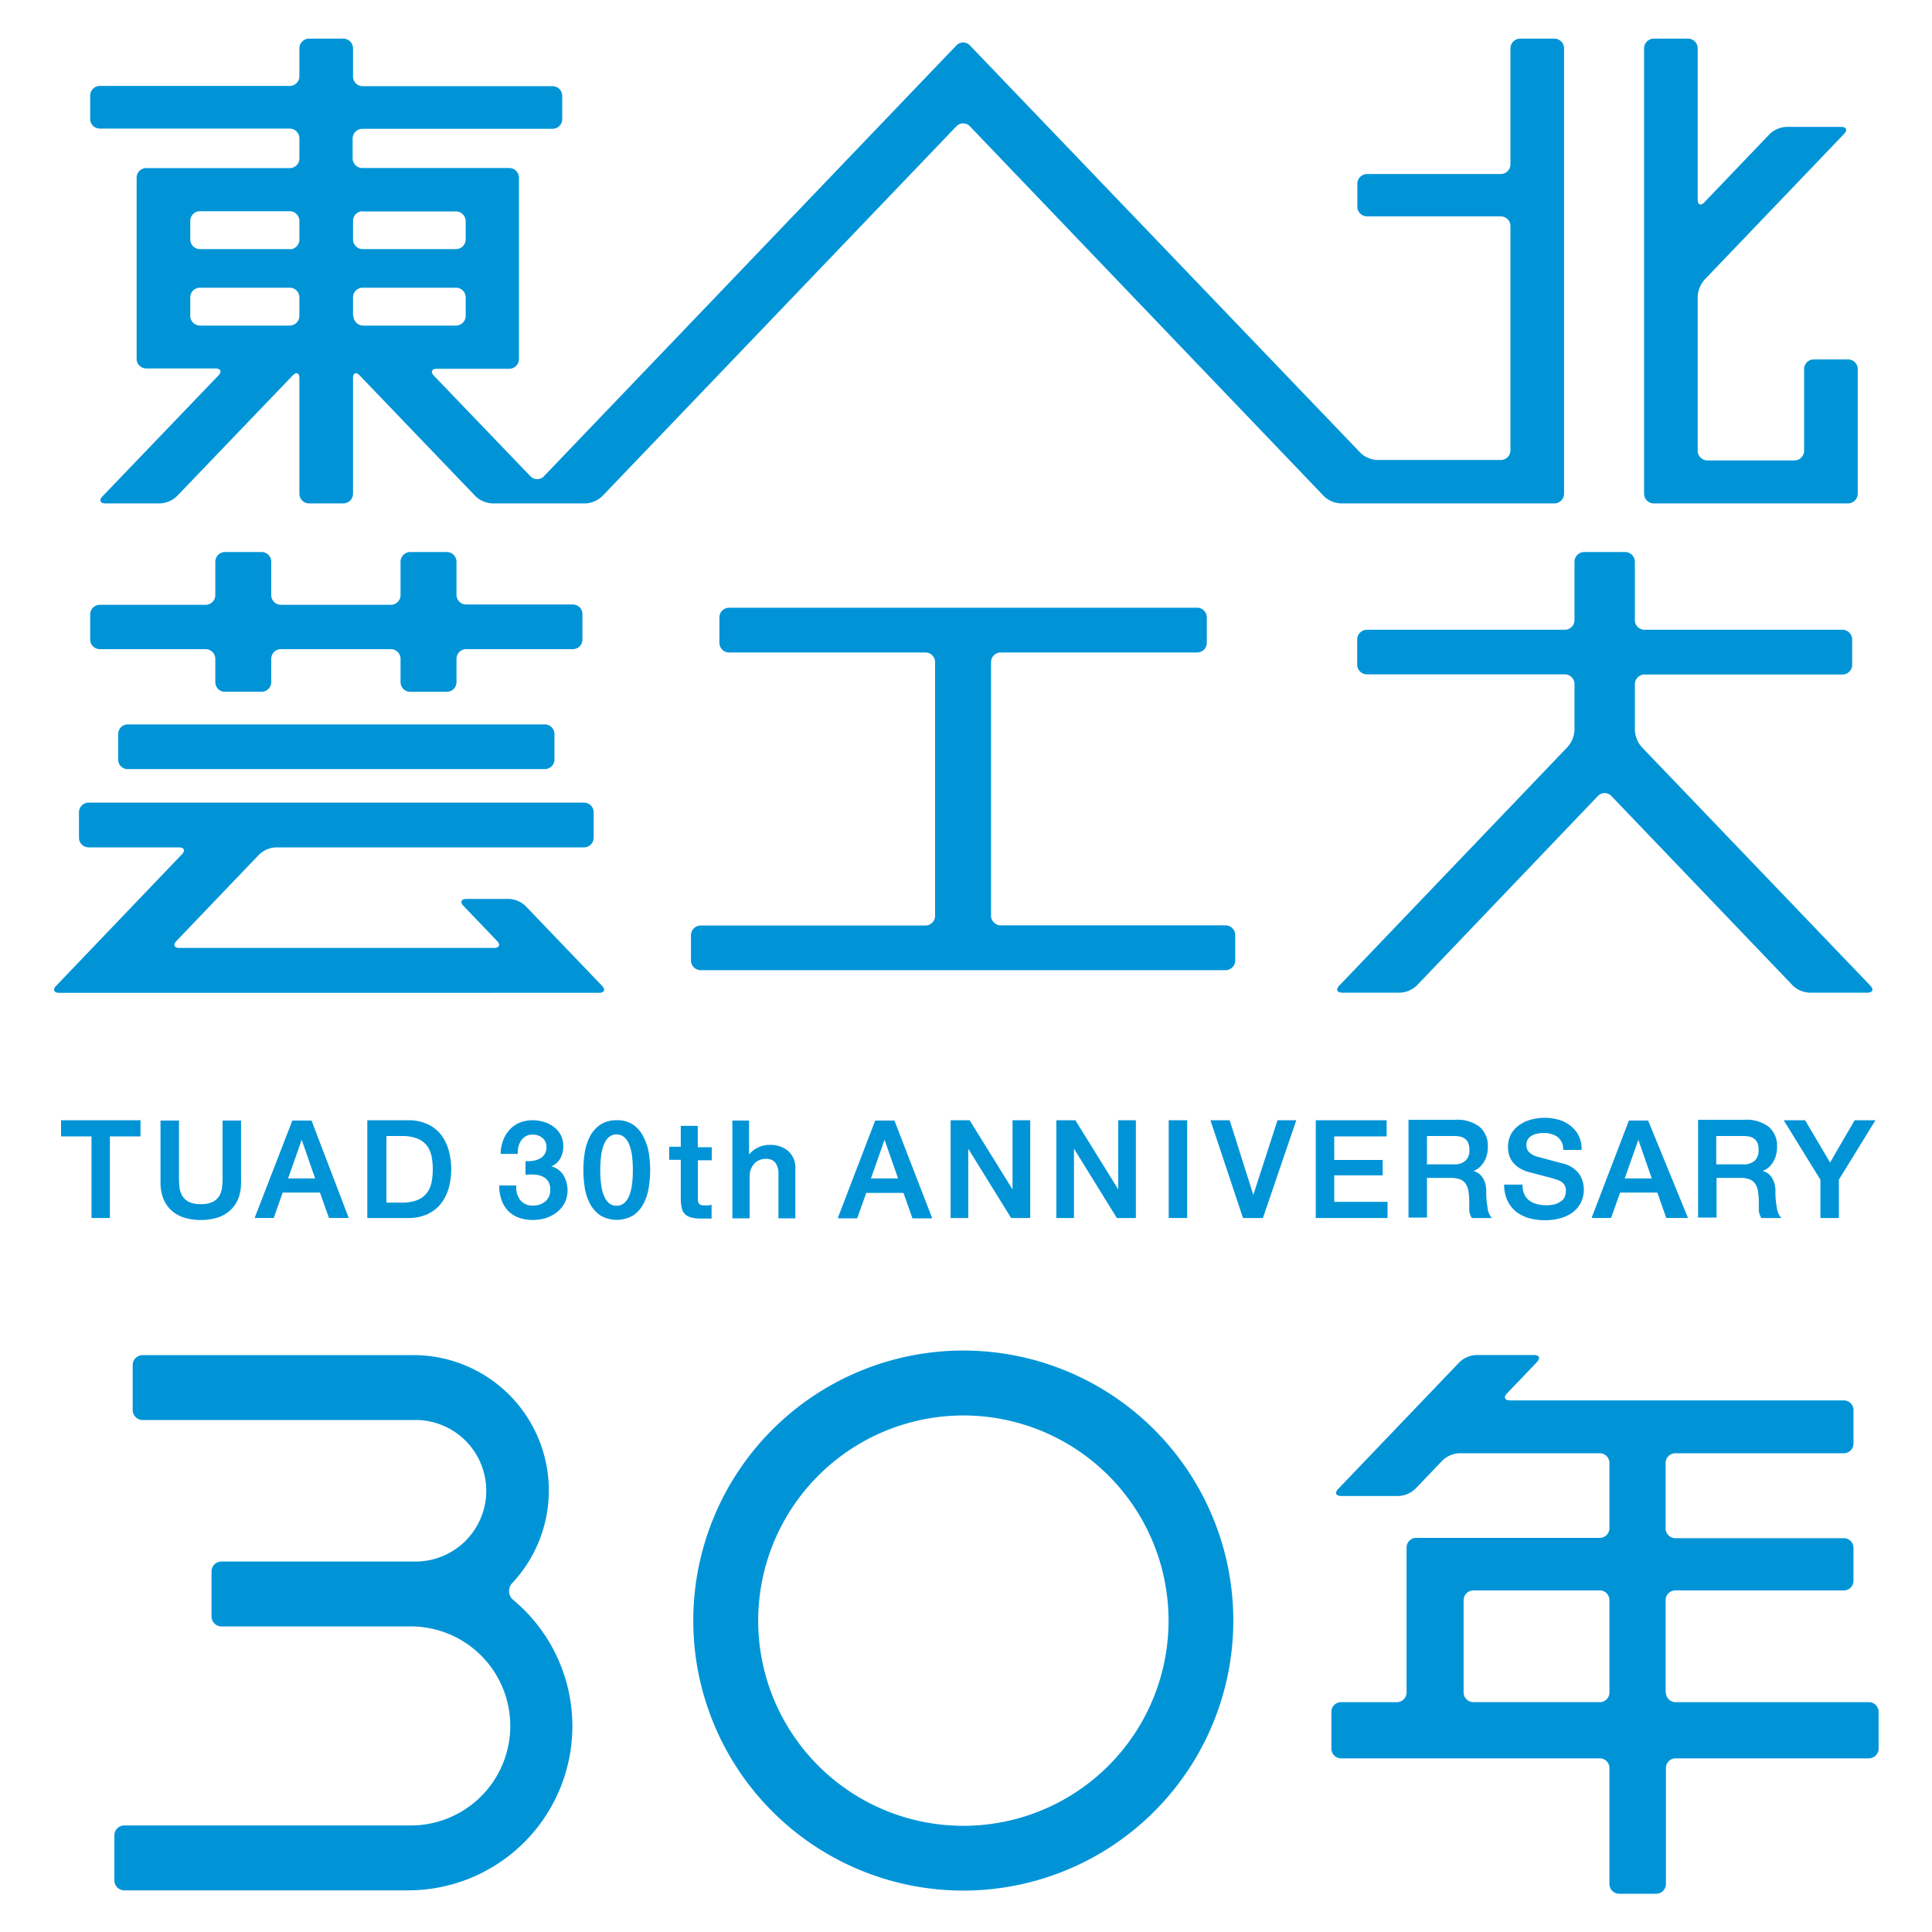
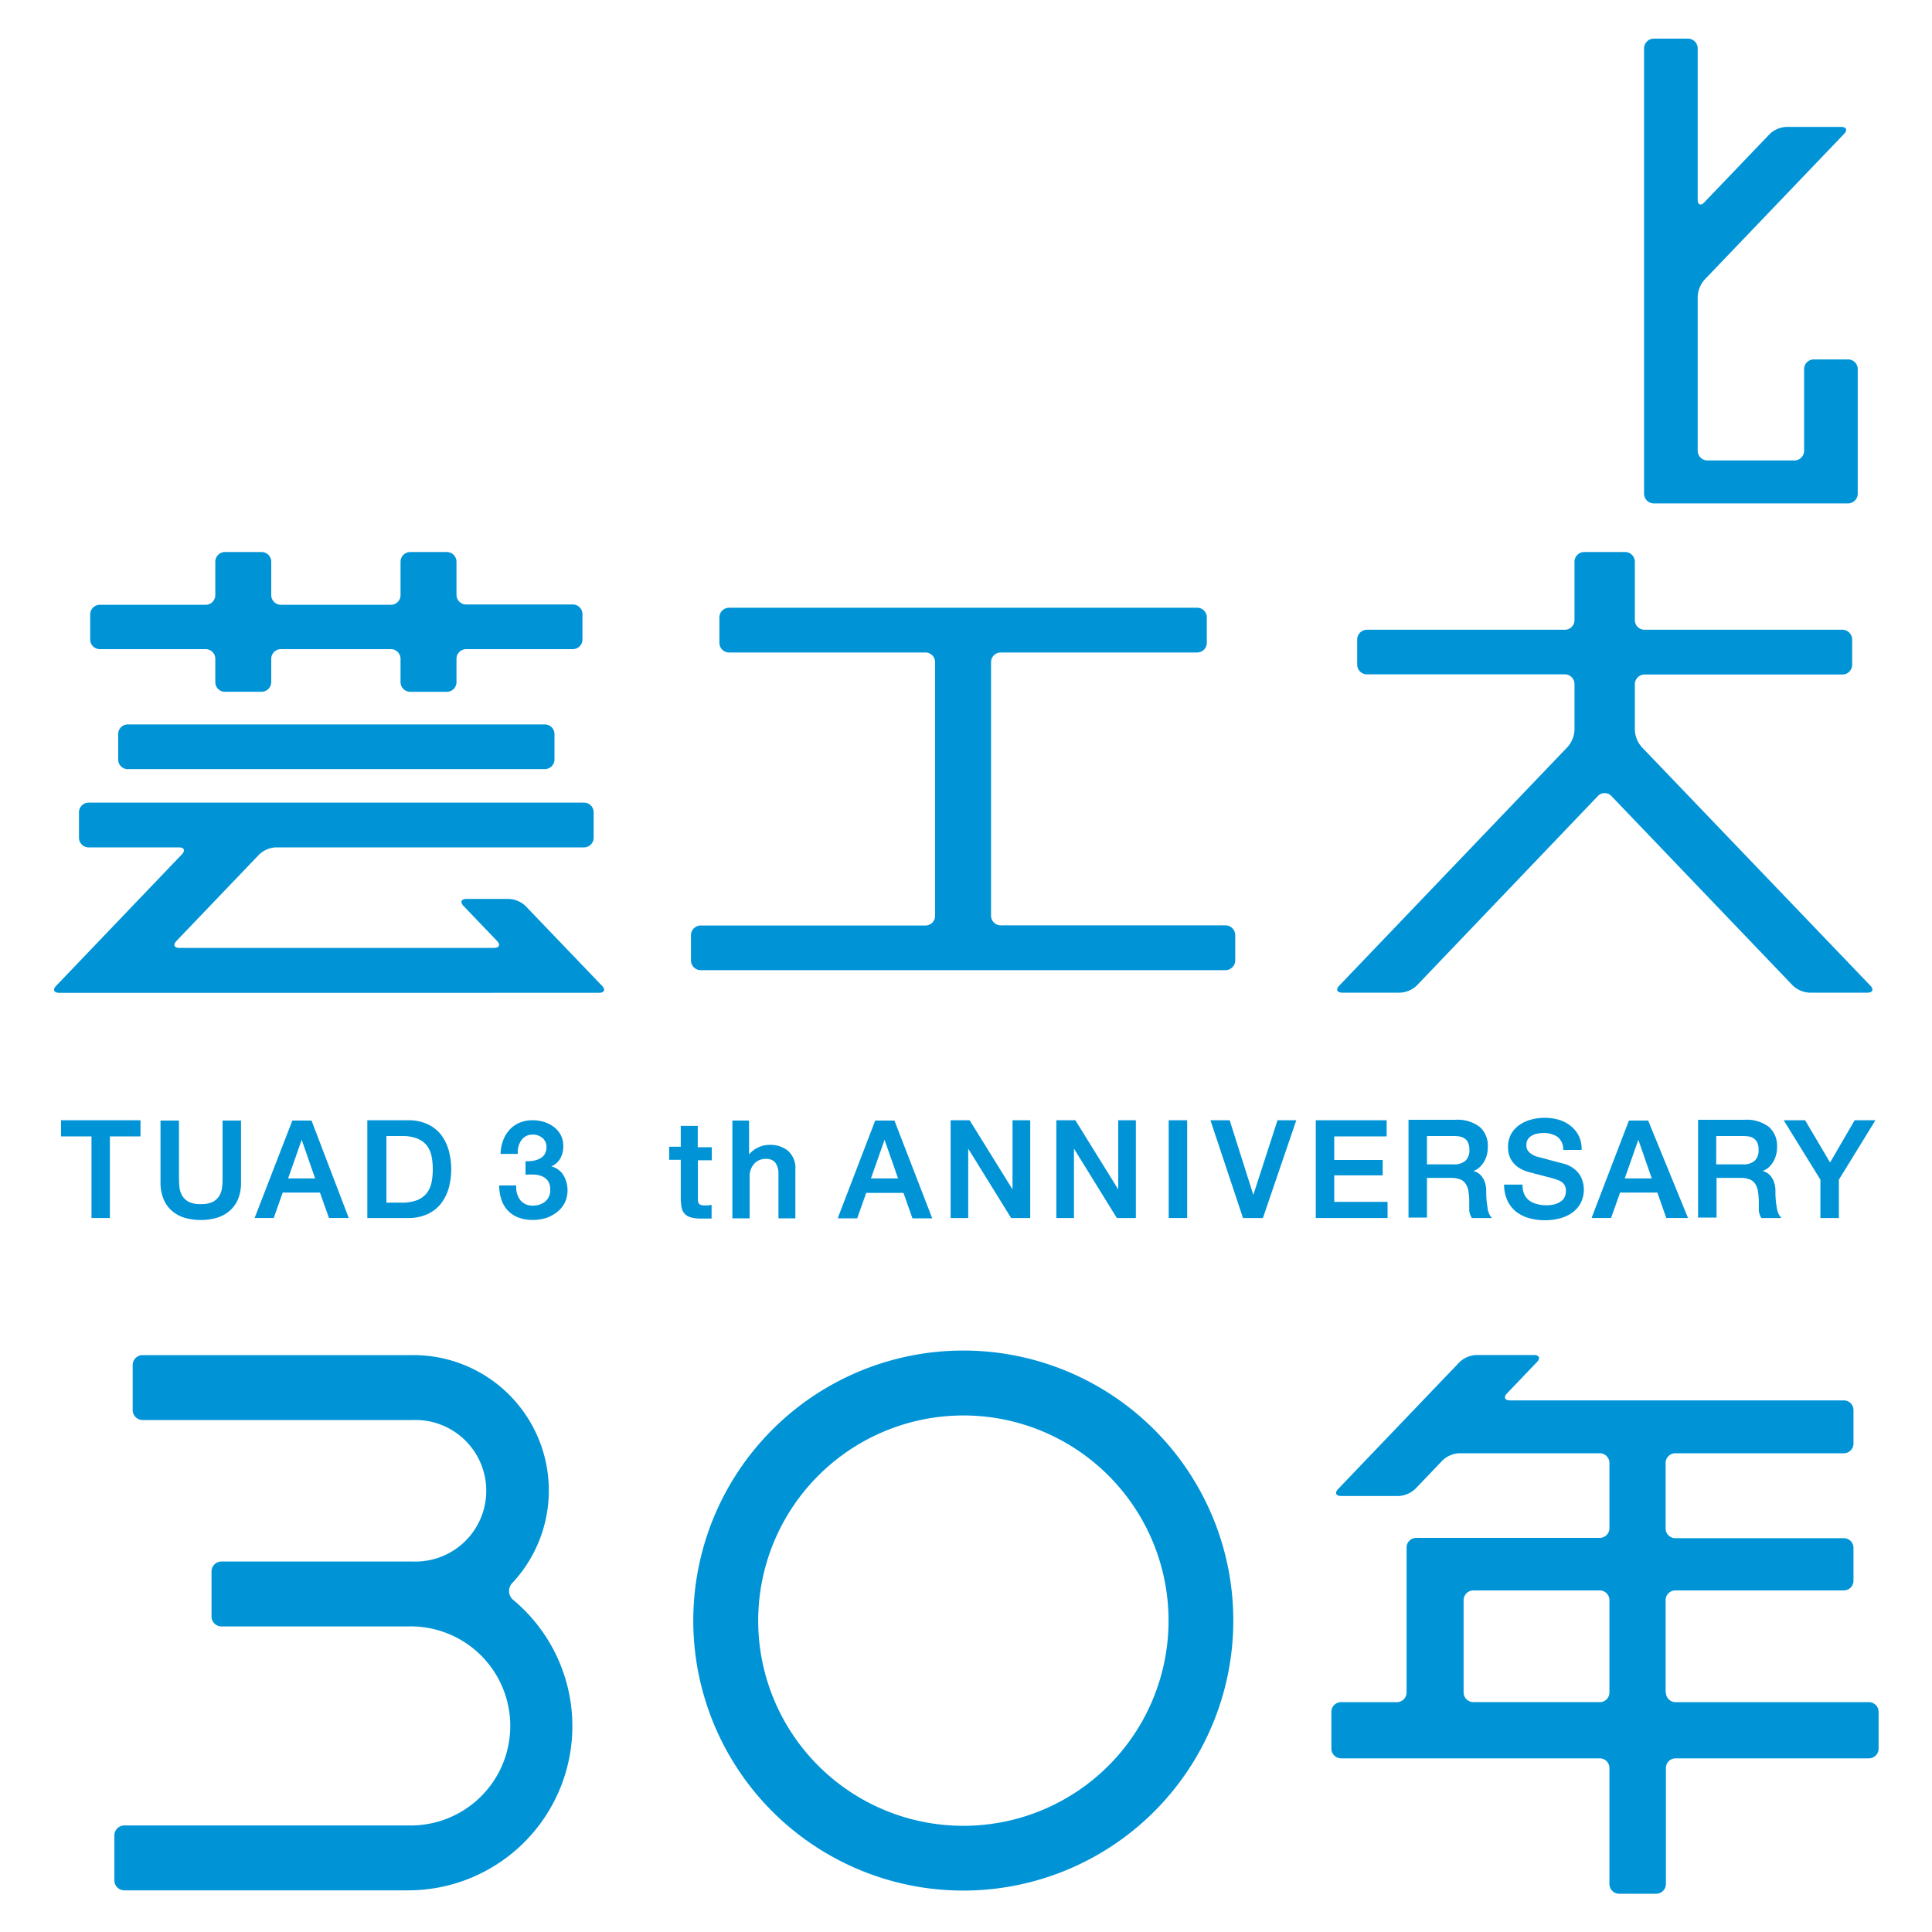
<svg xmlns="http://www.w3.org/2000/svg" viewBox="0 0 250 250">
  <rect width="250" height="250" style="fill:none" />
  <polygon points="7.9 147.05 11.84 147.05 11.84 157.61 14.22 157.61 14.22 147.05 18.18 147.05 18.18 144.96 7.9 144.96 7.9 147.05" style="fill:#0094d7" />
  <path d="M28.8,152.31c0,.41,0,.84-.06,1.26a2.87,2.87,0,0,1-.33,1.12,2.23,2.23,0,0,1-.83.81,3.34,3.34,0,0,1-1.6.31,3.27,3.27,0,0,1-1.59-.31,2.16,2.16,0,0,1-.83-.81,2.72,2.72,0,0,1-.34-1.12q-.06-.62-.06-1.26V145H20.77V153a5.62,5.62,0,0,0,.38,2.13,4,4,0,0,0,1.06,1.52,4.44,4.44,0,0,0,1.65.92,7.64,7.64,0,0,0,4.24,0,4.44,4.44,0,0,0,1.65-.92,4.15,4.15,0,0,0,1.07-1.52,5.59,5.59,0,0,0,.37-2.13V145H28.8Z" style="fill:#0094d7" />
  <path d="M40.29,145H37.83L33,157.47l-.06.14h2.48l1.16-3.29h4.82l1.17,3.29h2.56L40.31,145Zm.49,7.49h-3.5l1.76-5Z" style="fill:#0094d7" />
  <path d="M57.06,146.82a4.75,4.75,0,0,0-1.75-1.36,5.88,5.88,0,0,0-2.51-.5H47.53v12.65H52.8a5.88,5.88,0,0,0,2.51-.5,4.75,4.75,0,0,0,1.75-1.36,6,6,0,0,0,1-2,9.26,9.26,0,0,0,0-4.9A6,6,0,0,0,57.06,146.82ZM56,151.28a8.55,8.55,0,0,1-.16,1.73,3.35,3.35,0,0,1-.61,1.37,3,3,0,0,1-1.23.91,5.37,5.37,0,0,1-2,.33h-2V147h2a5.34,5.34,0,0,1,2,.33,2.94,2.94,0,0,1,1.23.9,3.35,3.35,0,0,1,.61,1.37A8.55,8.55,0,0,1,56,151.28Z" style="fill:#0094d7" />
  <path d="M71.34,150.93a2.4,2.4,0,0,0,1.11-.94,3.18,3.18,0,0,0,.44-1.67,3,3,0,0,0-1.26-2.52,4,4,0,0,0-1.27-.63,5,5,0,0,0-1.43-.21,4.37,4.37,0,0,0-1.7.32,3.66,3.66,0,0,0-1.28.9,4.09,4.09,0,0,0-.83,1.35,5.28,5.28,0,0,0-.34,1.67v.11H67v-.11a2.9,2.9,0,0,1,.1-.88,2.59,2.59,0,0,1,.36-.77,1.72,1.72,0,0,1,1.46-.73,1.86,1.86,0,0,1,1.29.45,1.45,1.45,0,0,1,.5,1.17,1.66,1.66,0,0,1-.22.89,1.56,1.56,0,0,1-.58.56,2.79,2.79,0,0,1-.84.3,5.13,5.13,0,0,1-1,.07H68V152h.11a8.59,8.59,0,0,1,1.14,0,2.78,2.78,0,0,1,1,.26,1.81,1.81,0,0,1,.69.6,2,2,0,0,1,.26,1.07,1.9,1.9,0,0,1-.64,1.54A2.43,2.43,0,0,1,69,156a2,2,0,0,1-1.67-.7,2.72,2.72,0,0,1-.53-1.79v-.11h-2.2v.11a5.52,5.52,0,0,0,.3,1.77,3.83,3.83,0,0,0,.83,1.38,3.7,3.7,0,0,0,1.36.89,5.33,5.33,0,0,0,1.9.31,5.63,5.63,0,0,0,1.69-.26,4.6,4.6,0,0,0,1.4-.76,3.65,3.65,0,0,0,1-1.2,3.83,3.83,0,0,0-.24-3.68A2.61,2.61,0,0,0,71.34,150.93Z" style="fill:#0094d7" />
-   <path d="M83.28,147.15A4.18,4.18,0,0,0,82,145.58a3.64,3.64,0,0,0-2.19-.62,3.69,3.69,0,0,0-2.2.62,4.27,4.27,0,0,0-1.32,1.57,7,7,0,0,0-.64,2.08,14.86,14.86,0,0,0,0,4.35,7,7,0,0,0,.64,2.08,4.27,4.27,0,0,0,1.32,1.57,4.2,4.2,0,0,0,4.39,0,4.18,4.18,0,0,0,1.32-1.57,6.73,6.73,0,0,0,.64-2.08,14,14,0,0,0,0-4.35A6.73,6.73,0,0,0,83.28,147.15Zm-1.39,4.26a14.52,14.52,0,0,1-.1,1.79,6.35,6.35,0,0,1-.35,1.47,2.46,2.46,0,0,1-.66,1,1.51,1.51,0,0,1-1,.35,1.49,1.49,0,0,1-1-.35,2.55,2.55,0,0,1-.65-1,5.47,5.47,0,0,1-.35-1.47,14.7,14.7,0,0,1,0-3.59,5.49,5.49,0,0,1,.35-1.46,2.51,2.51,0,0,1,.65-1,1.49,1.49,0,0,1,1-.35,1.51,1.51,0,0,1,1,.35,2.53,2.53,0,0,1,.66,1,6.65,6.65,0,0,1,.35,1.46A14.57,14.57,0,0,1,81.89,151.41Z" style="fill:#0094d7" />
  <path d="M90.29,145.69h-2.2v2.7h-1.5v1.69h1.5v5.21a6.83,6.83,0,0,0,.12,1,1.69,1.69,0,0,0,.39.78,1.78,1.78,0,0,0,.8.46,4.56,4.56,0,0,0,1.29.15q.33,0,.66,0l.14,0,.5,0h.09v-1.76l-.13,0a2.63,2.63,0,0,1-.39.06h-.42a1.52,1.52,0,0,1-.48-.07.48.48,0,0,1-.24-.2,1,1,0,0,1-.11-.34c0-.14,0-.31,0-.53v-4.7h1.79v-1.69H90.29Z" style="fill:#0094d7" />
  <path d="M99.59,148.15a3.3,3.3,0,0,0-1.66.42,3.15,3.15,0,0,0-1,.82V145H94.77v12.65H97v-5.42a2.64,2.64,0,0,1,.15-.89,2.24,2.24,0,0,1,.42-.72,1.77,1.77,0,0,1,.64-.48,2,2,0,0,1,.87-.18,1.52,1.52,0,0,1,1.22.45,2.36,2.36,0,0,1,.43,1.47v5.77h2.19v-6.29a3,3,0,0,0-.88-2.38A3.48,3.48,0,0,0,99.59,148.15Z" style="fill:#0094d7" />
  <path d="M115.71,145h-2.46l-4.8,12.51,0,.14h2.47l1.17-3.29h4.82l1.16,3.29h2.56L115.74,145Zm.5,7.49H112.7l1.76-5Z" style="fill:#0094d7" />
  <polygon points="131.02 153.91 125.47 144.96 123.01 144.96 123.01 157.61 125.29 157.61 125.29 148.64 130.84 157.61 133.31 157.61 133.31 144.96 131.02 144.96 131.02 153.91" style="fill:#0094d7" />
  <polygon points="144.7 153.91 139.15 144.96 136.69 144.96 136.69 157.61 138.97 157.61 138.97 148.63 144.52 157.61 146.98 157.61 146.98 144.96 144.7 144.96 144.7 153.91" style="fill:#0094d7" />
  <rect x="151.23" y="144.96" width="2.39" height="12.65" style="fill:#0094d7" />
  <polygon points="162.18 154.62 159.12 144.96 156.63 144.96 160.82 157.54 160.85 157.61 163.42 157.61 167.74 144.96 165.31 144.96 162.18 154.62" style="fill:#0094d7" />
  <polygon points="172.65 152.09 178.92 152.09 178.92 150.1 172.65 150.1 172.65 147.05 179.43 147.05 179.43 144.96 170.26 144.96 170.26 157.61 179.55 157.61 179.55 155.52 172.65 155.52 172.65 152.09" style="fill:#0094d7" />
  <path d="M192.48,156.2a10.76,10.76,0,0,1-.16-2,3.8,3.8,0,0,0-.19-1.26,2.68,2.68,0,0,0-.49-.83,1.79,1.79,0,0,0-.63-.46,2.92,2.92,0,0,0-.34-.13l.24-.1a2.39,2.39,0,0,0,.71-.54,3.34,3.34,0,0,0,.64-1,3.91,3.91,0,0,0,.26-1.52,3.19,3.19,0,0,0-1.06-2.55,4.75,4.75,0,0,0-3.15-.91h-6.05v12.65h2.39v-5.13h3.1a3.33,3.33,0,0,1,1.19.19,1.51,1.51,0,0,1,.71.56,2.47,2.47,0,0,1,.37,1,8.83,8.83,0,0,1,.1,1.45c0,.31,0,.62,0,1a2.18,2.18,0,0,0,.31.94l0,.05h2.63l-.16-.18A2.45,2.45,0,0,1,192.48,156.2ZM184.65,147h3.43a5,5,0,0,1,.79.06,1.62,1.62,0,0,1,.66.27,1.19,1.19,0,0,1,.44.54,2.16,2.16,0,0,1,.17.92,1.82,1.82,0,0,1-.51,1.41,2.18,2.18,0,0,1-1.51.47h-3.47Z" style="fill:#0094d7" />
  <path d="M204.36,151.94a3.6,3.6,0,0,0-.78-.78,4,4,0,0,0-1.09-.54l-.82-.21-1.16-.31-1.07-.29-.31-.08-.23-.06a2.53,2.53,0,0,1-1-.55,1.19,1.19,0,0,1-.38-1,1.27,1.27,0,0,1,.2-.72,1.43,1.43,0,0,1,.52-.46,2.07,2.07,0,0,1,.7-.25,3.39,3.39,0,0,1,.76-.08,3.17,3.17,0,0,1,1.81.48,2,2,0,0,1,.77,1.62v.09h2.38v-.1a3.77,3.77,0,0,0-.39-1.76,3.69,3.69,0,0,0-1.07-1.28,4.44,4.44,0,0,0-1.55-.78,6.73,6.73,0,0,0-3.54,0,4.68,4.68,0,0,0-1.5.69,3.63,3.63,0,0,0-1.07,1.17,3.38,3.38,0,0,0-.4,1.69,3.62,3.62,0,0,0,.13,1,2.74,2.74,0,0,0,.46.92,3.34,3.34,0,0,0,.87.79,4.83,4.83,0,0,0,1.37.56l2.17.57a13.42,13.42,0,0,1,1.53.46,1.63,1.63,0,0,1,.66.45,1.35,1.35,0,0,1,.29,1,1.64,1.64,0,0,1-.13.65,1.32,1.32,0,0,1-.42.56,2.59,2.59,0,0,1-.78.41,4,4,0,0,1-1.19.16,4.53,4.53,0,0,1-1.2-.15,2.79,2.79,0,0,1-1-.45,2.07,2.07,0,0,1-.64-.79,2.63,2.63,0,0,1-.24-1.17v-.11h-2.39v.11a4.91,4.91,0,0,0,.45,2,4.09,4.09,0,0,0,1.14,1.42,5,5,0,0,0,1.68.82,7.84,7.84,0,0,0,2,.26,7.59,7.59,0,0,0,1.84-.22,4.92,4.92,0,0,0,1.62-.7,3.73,3.73,0,0,0,1.15-1.25,3.82,3.82,0,0,0,.29-2.84A3.12,3.12,0,0,0,204.36,151.94Z" style="fill:#0094d7" />
  <path d="M213.25,145h-2.47L206,157.47l0,.14h2.47l1.17-3.29h4.82l1.16,3.29h2.81L213.27,145Zm.49,7.49h-3.5l1.76-5Z" style="fill:#0094d7" />
  <path d="M229.91,156.2a10.79,10.79,0,0,1-.17-2,3.52,3.52,0,0,0-.19-1.26,2.88,2.88,0,0,0-.48-.83,1.78,1.78,0,0,0-.64-.46,2.37,2.37,0,0,0-.34-.13l.24-.1a2.42,2.42,0,0,0,.72-.54,3.26,3.26,0,0,0,.63-1,3.73,3.73,0,0,0,.27-1.52,3.2,3.2,0,0,0-1.07-2.55,4.75,4.75,0,0,0-3.15-.91h-6v12.65h2.39v-5.13h3.09a3.25,3.25,0,0,1,1.19.19,1.48,1.48,0,0,1,.71.56,2.43,2.43,0,0,1,.37,1,8.57,8.57,0,0,1,.11,1.45c0,.31,0,.63,0,1a2.21,2.21,0,0,0,.3.94l0,.05h2.63l-.16-.18A2.55,2.55,0,0,1,229.91,156.2ZM222.08,147h3.43a5.06,5.06,0,0,1,.79.06,1.52,1.52,0,0,1,.65.27,1.21,1.21,0,0,1,.45.54,2.17,2.17,0,0,1,.16.92,1.85,1.85,0,0,1-.5,1.41,2.2,2.2,0,0,1-1.52.47h-3.46Z" style="fill:#0094d7" />
  <polygon points="239.99 144.96 236.81 150.43 233.58 144.96 230.81 144.96 235.56 152.65 235.56 157.61 237.95 157.61 237.95 152.65 242.68 144.96 239.99 144.96" style="fill:#0094d7" />
  <path d="M215.53,219V207.06a1.26,1.26,0,0,1,1.26-1.26h21.79a1.25,1.25,0,0,0,1.26-1.26v-4.25a1.25,1.25,0,0,0-1.26-1.25H216.79a1.26,1.26,0,0,1-1.26-1.26v-8.47a1.26,1.26,0,0,1,1.26-1.26h21.79a1.25,1.25,0,0,0,1.26-1.26v-4.32a1.25,1.25,0,0,0-1.26-1.26H195.4c-.7,0-.87-.41-.39-.91l3.87-4.05c.48-.5.31-.91-.39-.91H191a3.38,3.38,0,0,0-2.13.91l-15.71,16.42c-.48.5-.31.91.39.91H181a3.38,3.38,0,0,0,2.13-.91l3.55-3.71a3.38,3.38,0,0,1,2.13-.91H207a1.26,1.26,0,0,1,1.26,1.26v8.47A1.26,1.26,0,0,1,207,199H183.27a1.25,1.25,0,0,0-1.26,1.25V219a1.26,1.26,0,0,1-1.26,1.26h-7.21a1.25,1.25,0,0,0-1.26,1.26v4.75a1.26,1.26,0,0,0,1.26,1.26H207a1.25,1.25,0,0,1,1.26,1.26v15a1.26,1.26,0,0,0,1.26,1.26h4.79a1.27,1.27,0,0,0,1.26-1.26v-15a1.25,1.25,0,0,1,1.26-1.26h25a1.26,1.26,0,0,0,1.26-1.26v-4.75a1.25,1.25,0,0,0-1.26-1.26h-25a1.25,1.25,0,0,1-1.26-1.26M207,220.25H190.65a1.26,1.26,0,0,1-1.26-1.26V207.06a1.27,1.27,0,0,1,1.26-1.26H207a1.26,1.26,0,0,1,1.26,1.26V219a1.25,1.25,0,0,1-1.26,1.26" style="fill:#0094d7" />
  <path d="M129.5,84.43h25.4a1.25,1.25,0,0,0,1.26-1.26V79.9a1.25,1.25,0,0,0-1.26-1.26H94.35a1.25,1.25,0,0,0-1.26,1.26v3.27a1.25,1.25,0,0,0,1.26,1.26h25.4A1.25,1.25,0,0,1,121,85.69V118.5a1.25,1.25,0,0,1-1.25,1.26H90.67A1.27,1.27,0,0,0,89.41,121v3.28a1.27,1.27,0,0,0,1.26,1.26h67.91a1.27,1.27,0,0,0,1.26-1.26V121a1.27,1.27,0,0,0-1.26-1.26H129.5a1.26,1.26,0,0,1-1.26-1.26V85.69a1.26,1.26,0,0,1,1.26-1.26" style="fill:#0094d7" />
  <path d="M29.12,89.51h4.72a1.25,1.25,0,0,0,1.26-1.26v-3A1.25,1.25,0,0,1,36.36,84H50.57a1.25,1.25,0,0,1,1.26,1.26v3a1.26,1.26,0,0,0,1.26,1.26h4.72a1.25,1.25,0,0,0,1.26-1.26v-3A1.25,1.25,0,0,1,60.33,84H74.11a1.25,1.25,0,0,0,1.26-1.26V79.48a1.25,1.25,0,0,0-1.26-1.26H60.33A1.25,1.25,0,0,1,59.07,77V72.69a1.26,1.26,0,0,0-1.26-1.26H53.09a1.27,1.27,0,0,0-1.26,1.26V77a1.25,1.25,0,0,1-1.26,1.26H36.36A1.25,1.25,0,0,1,35.1,77V72.69a1.26,1.26,0,0,0-1.26-1.26H29.12a1.26,1.26,0,0,0-1.26,1.26V77a1.25,1.25,0,0,1-1.26,1.26H12.93a1.25,1.25,0,0,0-1.26,1.26v3.27A1.25,1.25,0,0,0,12.93,84H26.6a1.25,1.25,0,0,1,1.26,1.26v3a1.25,1.25,0,0,0,1.26,1.26" style="fill:#0094d7" />
  <path d="M16.55,99.52H70.49a1.25,1.25,0,0,0,1.26-1.26V95a1.25,1.25,0,0,0-1.26-1.26H16.55A1.25,1.25,0,0,0,15.29,95v3.27a1.25,1.25,0,0,0,1.26,1.26" style="fill:#0094d7" />
  <path d="M11.48,109.65H23.14c.7,0,.87.41.39.91l-16.26,17c-.48.5-.31.91.39.91H77.51c.7,0,.87-.41.39-.91L68,117.23a3.35,3.35,0,0,0-2.13-.91h-5.5c-.69,0-.87.4-.39.91l4.33,4.52c.48.5.3.91-.39.91H23.23c-.7,0-.87-.41-.39-.91l10.71-11.19a3.4,3.4,0,0,1,2.13-.91H75.56a1.25,1.25,0,0,0,1.26-1.26v-3.27a1.25,1.25,0,0,0-1.26-1.26H11.48a1.25,1.25,0,0,0-1.26,1.26v3.27a1.25,1.25,0,0,0,1.26,1.26" style="fill:#0094d7" />
  <path d="M211.55,94.49V88.54a1.26,1.26,0,0,1,1.26-1.26h25.6A1.26,1.26,0,0,0,239.67,86V82.75a1.27,1.27,0,0,0-1.26-1.26h-25.6a1.25,1.25,0,0,1-1.26-1.26V72.69a1.27,1.27,0,0,0-1.26-1.26H205a1.26,1.26,0,0,0-1.26,1.26v7.54a1.25,1.25,0,0,1-1.26,1.26h-25.6a1.27,1.27,0,0,0-1.26,1.26V86a1.26,1.26,0,0,0,1.26,1.26h25.6a1.26,1.26,0,0,1,1.26,1.26v5.95a3.6,3.6,0,0,1-.87,2.16L173.3,127.54c-.48.5-.31.91.39.91h7.5a3.38,3.38,0,0,0,2.13-.91L206.77,103a1.2,1.2,0,0,1,1.74,0L232,127.54a3.38,3.38,0,0,0,2.13.91h7.5c.7,0,.87-.41.39-.91L212.42,96.65a3.6,3.6,0,0,1-.87-2.16" style="fill:#0094d7" />
  <path d="M240.39,63.88V47.76a1.25,1.25,0,0,0-1.26-1.25h-4.42a1.25,1.25,0,0,0-1.26,1.25V58.32a1.25,1.25,0,0,1-1.26,1.26H220.94a1.26,1.26,0,0,1-1.26-1.26V38.38a3.6,3.6,0,0,1,.87-2.17l18.07-18.88c.48-.5.31-.91-.39-.91h-7.09a3.4,3.4,0,0,0-2.13.91l-8.46,8.84c-.48.5-.87.34-.87-.35V6.22A1.26,1.26,0,0,0,218.42,5H214a1.27,1.27,0,0,0-1.26,1.26V63.88A1.27,1.27,0,0,0,214,65.14h25.13a1.26,1.26,0,0,0,1.26-1.26" style="fill:#0094d7" />
-   <path d="M202.39,63.88V6.22A1.26,1.26,0,0,0,201.14,5h-4.43a1.27,1.27,0,0,0-1.26,1.26v15a1.26,1.26,0,0,1-1.26,1.26H176.9a1.26,1.26,0,0,0-1.26,1.25v3A1.26,1.26,0,0,0,176.9,28h17.29a1.25,1.25,0,0,1,1.26,1.26v29a1.25,1.25,0,0,1-1.26,1.26h-16a3.32,3.32,0,0,1-2.13-.91L125.5,5.87a1.2,1.2,0,0,0-1.74,0L70.38,61.63a1.2,1.2,0,0,1-1.74,0l-12.48-13c-.48-.5-.31-.91.39-.91h9.34a1.26,1.26,0,0,0,1.26-1.26V23a1.26,1.26,0,0,0-1.26-1.26h-19a1.25,1.25,0,0,1-1.26-1.26V17.93a1.26,1.26,0,0,1,1.26-1.26H71.49a1.25,1.25,0,0,0,1.26-1.26v-3a1.25,1.25,0,0,0-1.26-1.26H46.94a1.25,1.25,0,0,1-1.26-1.26V6.22A1.26,1.26,0,0,0,44.42,5H40a1.26,1.26,0,0,0-1.26,1.26V9.86a1.25,1.25,0,0,1-1.26,1.26H12.93a1.25,1.25,0,0,0-1.26,1.26v3a1.25,1.25,0,0,0,1.26,1.26H37.48a1.26,1.26,0,0,1,1.26,1.26v2.59a1.25,1.25,0,0,1-1.26,1.26H18.94A1.25,1.25,0,0,0,17.68,23V46.42a1.25,1.25,0,0,0,1.26,1.26h8.93c.7,0,.87.41.39.91l-15,15.64c-.48.5-.3.91.39.91h7.09a3.38,3.38,0,0,0,2.13-.91l15-15.64c.48-.5.87-.35.87.35V63.88A1.26,1.26,0,0,0,40,65.14h4.42a1.26,1.26,0,0,0,1.26-1.26V48.94c0-.7.39-.85.87-.35l15,15.64a3.38,3.38,0,0,0,2.13.91H75.78a3.38,3.38,0,0,0,2.13-.91l45.85-47.89a1.2,1.2,0,0,1,1.74,0l45.84,47.89a3.4,3.4,0,0,0,2.13.91h27.67a1.26,1.26,0,0,0,1.25-1.26M37.48,42.13H25.88a1.26,1.26,0,0,1-1.26-1.26V38.49a1.25,1.25,0,0,1,1.26-1.26h11.6a1.25,1.25,0,0,1,1.26,1.26v2.38a1.26,1.26,0,0,1-1.26,1.26m0-9.9H25.88A1.25,1.25,0,0,1,24.62,31V28.59a1.26,1.26,0,0,1,1.26-1.26h11.6a1.26,1.26,0,0,1,1.26,1.26V31a1.25,1.25,0,0,1-1.26,1.26m9.46-4.9H59a1.27,1.27,0,0,1,1.26,1.26V31A1.26,1.26,0,0,1,59,32.23h-12A1.25,1.25,0,0,1,45.68,31V28.59a1.26,1.26,0,0,1,1.26-1.26M45.68,40.87V38.49a1.25,1.25,0,0,1,1.26-1.26H59a1.26,1.26,0,0,1,1.26,1.26v2.38A1.27,1.27,0,0,1,59,42.13h-12a1.26,1.26,0,0,1-1.26-1.26" style="fill:#0094d7" />
  <path d="M16.09,244.61h36.7a21.25,21.25,0,0,0,13.67-37.54,1.5,1.5,0,0,1-.14-2.26,17.52,17.52,0,0,0-12.86-29.46h-35a1.29,1.29,0,0,0-1.29,1.29v5.82a1.29,1.29,0,0,0,1.29,1.29h35a9.16,9.16,0,1,1,0,18.31H28.66a1.29,1.29,0,0,0-1.29,1.29v5.82a1.29,1.29,0,0,0,1.29,1.29H52.79a12.88,12.88,0,1,1,0,25.75H16.09a1.29,1.29,0,0,0-1.29,1.29v5.82A1.29,1.29,0,0,0,16.09,244.61Z" style="fill:#0094d7" />
  <path d="M124.65,183.16A26.55,26.55,0,1,1,98.11,209.7a26.57,26.57,0,0,1,26.54-26.54m0-8.4a34.94,34.94,0,1,0,34.94,34.94,34.94,34.94,0,0,0-34.94-34.94Z" style="fill:#0094d7" />
</svg>